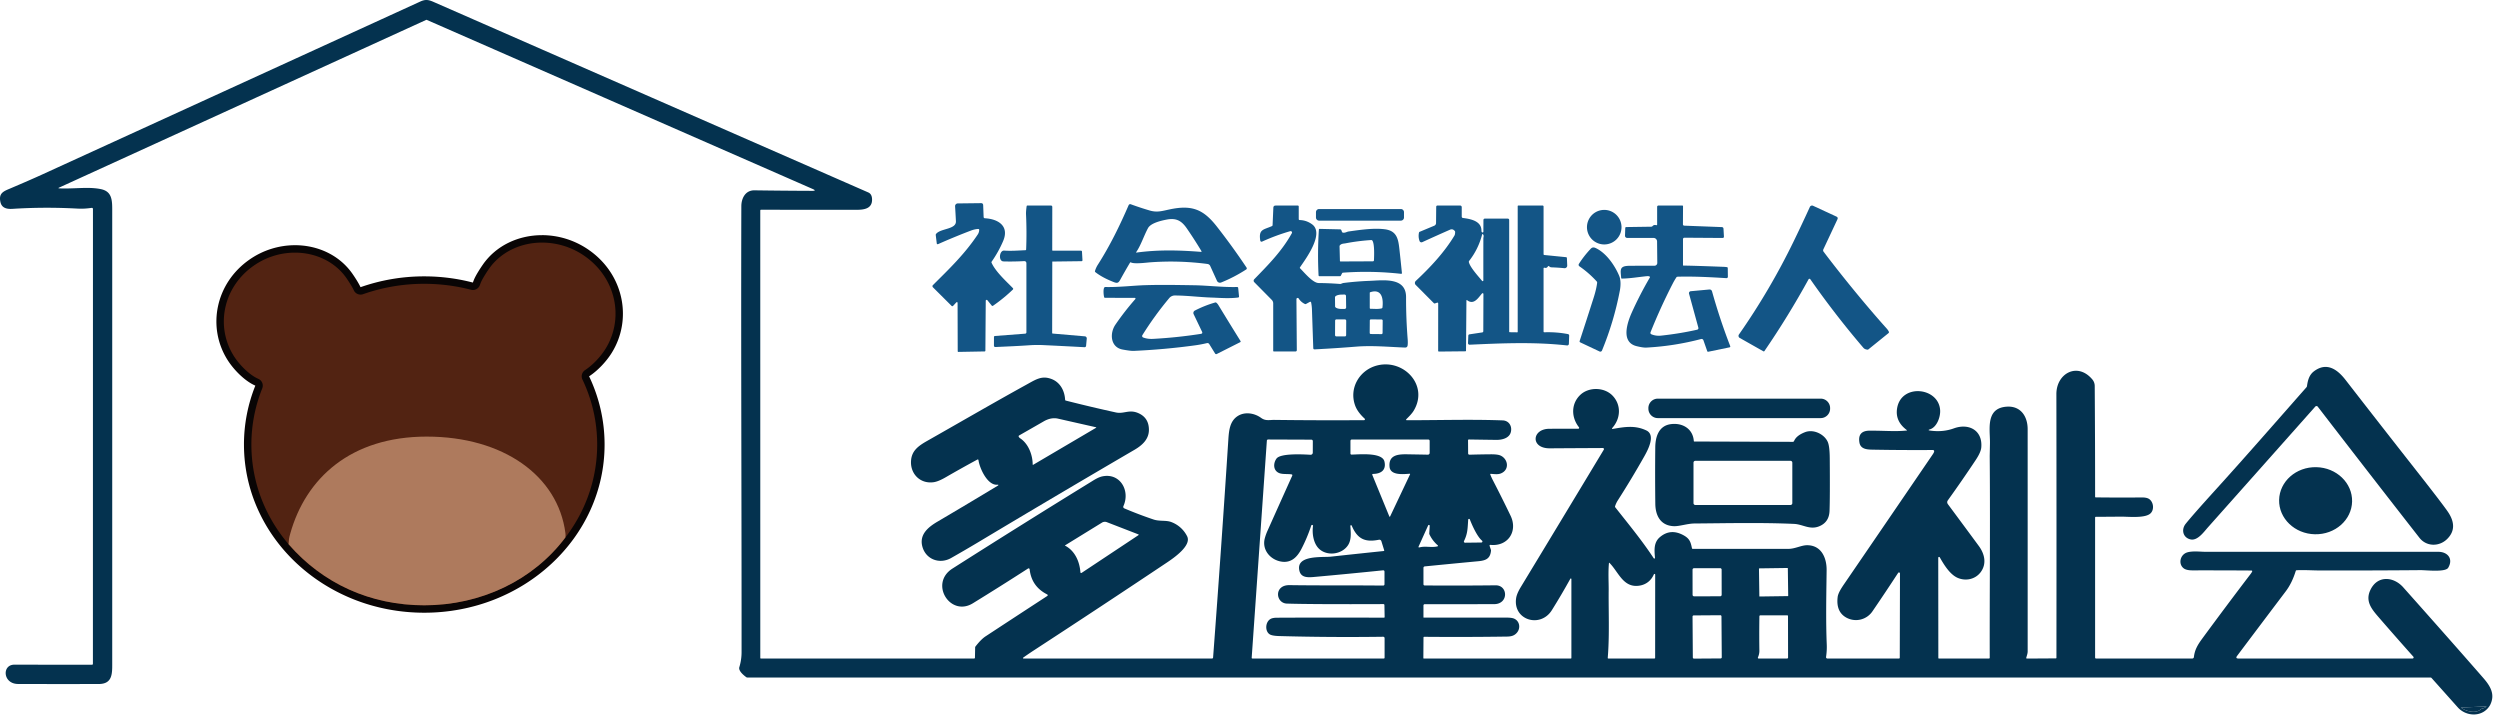
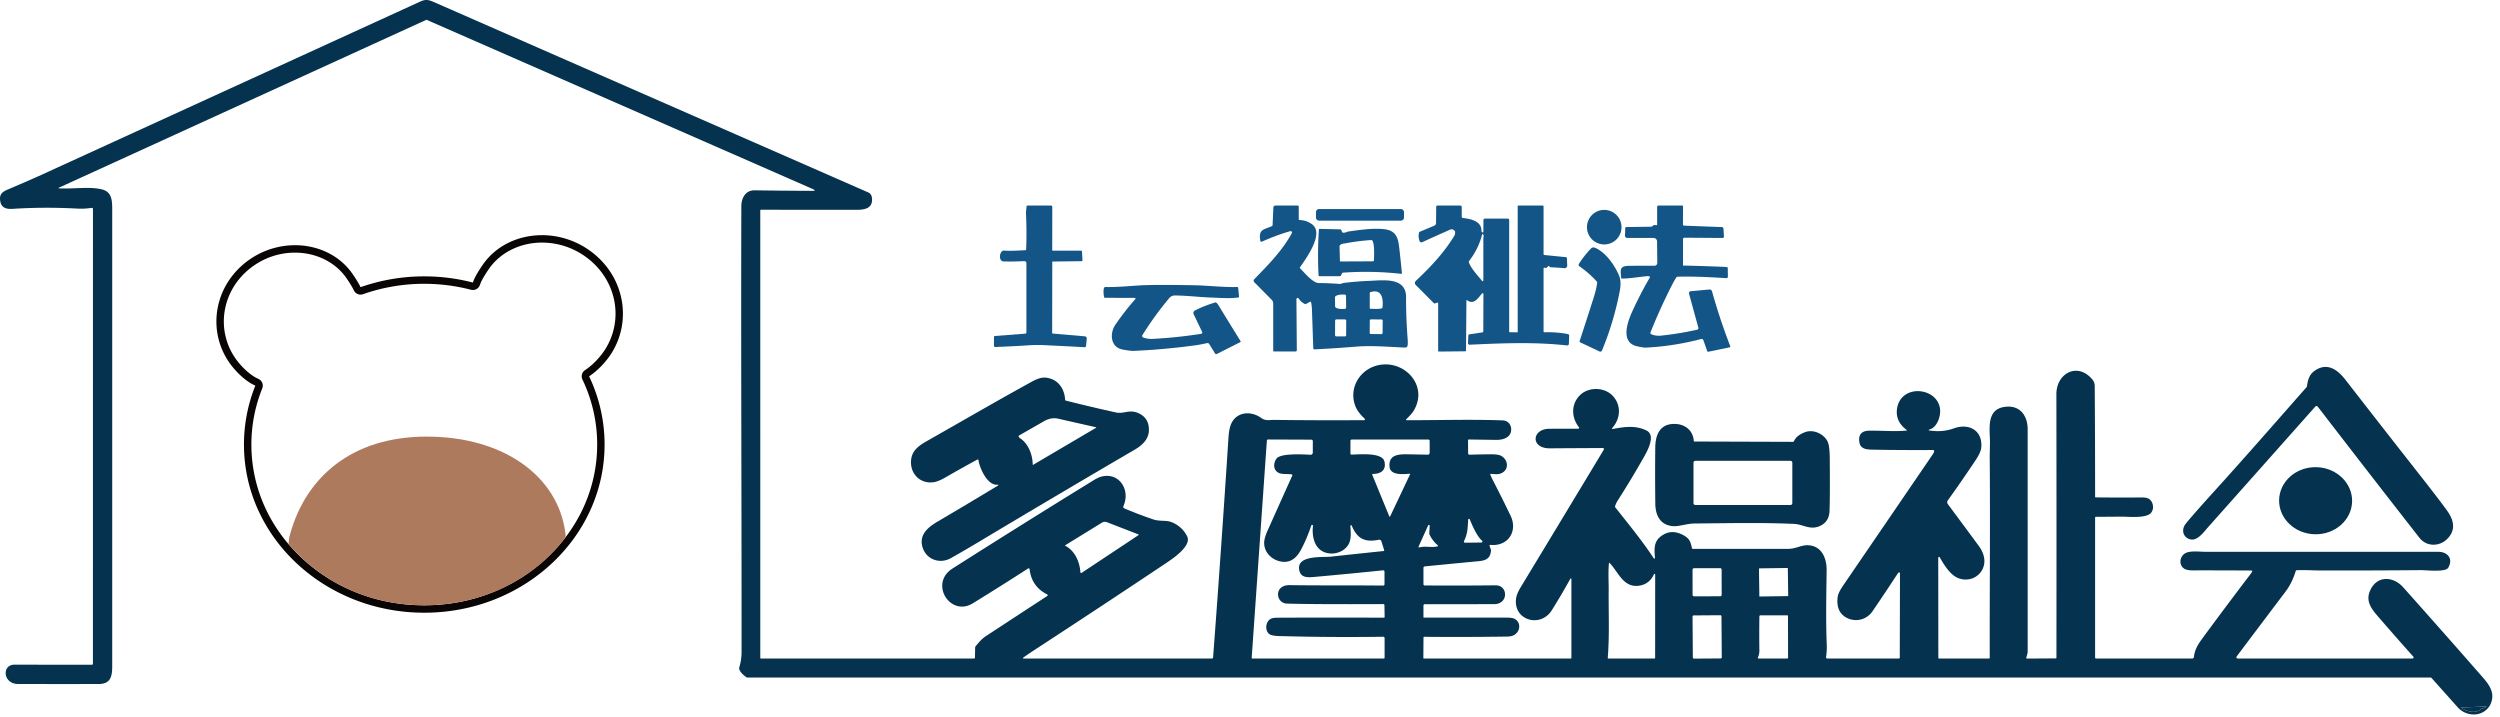
<svg xmlns="http://www.w3.org/2000/svg" width="251" height="72" fill="none" viewBox="0 0 251 72">
-   <path fill="#135586" d="M96.141 30.4a.07.07 0 0 0-.12-.047l-.333.358a.102.102 0 0 1-.145.004l-.001-.002-1.876-1.868a.16.16 0 0 1 0-.224c1.629-1.616 3.19-3.116 4.488-5.061a.871.871 0 0 0 .159-.48.089.089 0 0 0-.087-.09h-.003c-.222.005-.477.06-.765.169a65.057 65.057 0 0 0-3.283 1.355.088.088 0 0 1-.116-.046l-.007-.023-.102-.835a.167.167 0 0 1 .04-.134c.457-.559 2.024-.429 1.984-1.265-.025-.518-.052-1.016-.083-1.494a.275.275 0 0 1 .257-.293h.014l2.327-.028c.143-.001.217.068.222.21l.046 1.187a.127.127 0 0 0 .12.121c1.364.072 2.48.793 1.836 2.291a11.394 11.394 0 0 1-1.15 2.063.107.107 0 0 0-.01.111c.4.896 1.458 1.851 2.142 2.55a.1.1 0 0 1 0 .14l-.003.003a16.226 16.226 0 0 1-1.994 1.628.096.096 0 0 1-.127-.018l-.44-.542a.09.09 0 0 0-.128-.014.092.092 0 0 0-.034.07l-.036 5.01a.079.079 0 0 1-.078.078l-2.631.048a.069.069 0 0 1-.07-.067v-.001l-.013-4.864Z" />
-   <path fill="#135586" d="M113.451 26.375a56.442 56.442 0 0 0-.98 1.713c-.182.331-.302.368-.65.233-.759-.295-1.371-.626-1.841-.993-.043-.032-.056-.076-.042-.128a2.5 2.5 0 0 1 .307-.656c1.208-1.9 2.18-3.886 3.07-5.944a.171.171 0 0 1 .216-.092c.61.224 1.239.432 1.89.624.745.22 1.232.058 1.991-.104 2.249-.48 3.4-.02 4.759 1.717a66.919 66.919 0 0 1 2.984 4.123.134.134 0 0 1-.036.186l-.002.001c-.798.517-1.636.953-2.515 1.307a.326.326 0 0 1-.417-.167l-.678-1.49a.349.349 0 0 0-.272-.202 28.269 28.269 0 0 0-5.792-.163c-.309.024-1.56.19-1.893.008-.042-.022-.074-.013-.099.027Zm.638-1.014c2.206-.303 4.274-.245 6.476-.075.073.006.092-.023.053-.086a43.149 43.149 0 0 0-1.46-2.267c-.527-.767-1.062-1.072-2.022-.887-.531.102-1.595.34-1.877.86-.411.758-.713 1.73-1.192 2.418-.008.01-.004.025.007.033.005.002.01.005.015.004Z" />
  <path fill="#135586" d="M103.051 26.454c0-.167-.084-.246-.251-.236-.727.039-1.409.048-2.049.029-.54-.018-.418-1.127.072-1.088.677.053 1.441-.009 2.125-.038.05-.001.076-.027.077-.076a40.127 40.127 0 0 0-.012-3.521c-.009-.204.012-.48.063-.827a.076.076 0 0 1 .075-.063h2.362c.075 0 .136.061.136.136l-.005 4.335c0 .043.021.064.064.064h2.826c.051 0 .095.04.097.093l.049.866a.09.09 0 0 1-.085.095h-.004l-2.921.037a.02.02 0 0 0-.021.02l-.012 7.149c0 .037.018.056.055.06l3.23.279c.114.01.2.113.189.229l-.068.727a.15.15 0 0 1-.158.135 565.296 565.296 0 0 0-4.05-.206 12.439 12.439 0 0 0-1.462.009c-1.122.08-2.25.125-3.416.179-.112.005-.167-.048-.165-.16l.002-.843c0-.056.044-.102.099-.105l3.039-.233a.129.129 0 0 0 .119-.129v-6.917Z" />
  <path fill="#135586" d="m131.514 30.304-.387.213a.122.122 0 0 1-.111.004 1.47 1.47 0 0 1-.629-.553.123.123 0 0 0-.17-.036.119.119 0 0 0-.055.103l.038 5.12a.133.133 0 0 1-.132.135h-2.155c-.056 0-.083-.028-.083-.083V30.46a.499.499 0 0 0-.143-.35l-1.76-1.782a.208.208 0 0 1-.002-.29c1.422-1.465 2.78-2.824 3.779-4.629a.14.14 0 0 0-.16-.2c-.969.28-1.913.63-2.831 1.048a.13.13 0 0 1-.181-.096c-.184-1.16.317-1.08 1.162-1.456.048-.021.073-.057.074-.108l.076-1.738c.007-.147.083-.22.23-.22l2.219-.006a.1.1 0 0 1 .1.099v1.252c0 .073.036.11.107.11.444.013.854.153 1.23.425 1.268.92-.628 3.464-1.209 4.318-.025.037-.023.071.01.103.425.425 1.275 1.472 1.867 1.477.721.007 1.442.037 2.161.094.068.005.224-.086.322-.098.861-.11 1.726-.18 2.593-.214 1.365-.05 3.701-.41 3.695 1.631a51.657 51.657 0 0 0 .159 4.203c.021.264.02.477-.002.638-.023.156-.113.23-.27.224-1.644-.064-3.27-.223-4.901-.092-1.404.113-2.791.204-4.162.274-.091.004-.138-.038-.141-.13l-.13-3.805a4.327 4.327 0 0 0-.087-.782.081.081 0 0 0-.098-.063.069.069 0 0 0-.023.008Zm6.093.7c.381-.003.735.05 1.116-.044a.103.103 0 0 0 .075-.085c.101-.827-.026-1.926-1.221-1.538-.036.011-.053.035-.053.072v1.512c0 .046.037.082.083.082Zm-2.455-.136-.014-1.151a.146.146 0 0 0-.147-.145h-.001l-.284.004c-.373.005-.674.126-.673.272l.01.915c0 .146.305.26.68.256h.001l.284-.004a.146.146 0 0 0 .144-.147Zm.007 1.332a.128.128 0 0 0-.126-.13l-.859-.003a.127.127 0 0 0-.128.126l-.008 1.451c0 .071.057.128.126.129l.86.004a.128.128 0 0 0 .129-.126l.008-1.452h-.002Zm3.663-.011a.113.113 0 0 0-.111-.113l-1.07-.01a.112.112 0 0 0-.113.111l-.01 1.246c0 .062.048.112.11.113l1.07.01a.112.112 0 0 0 .113-.11l.011-1.247Z" />
  <path fill="#135586" d="m147.229 30.162-.041 5.052a.057.057 0 0 1-.058.056l-2.653.027c-.057 0-.086-.028-.086-.086l.004-4.72c0-.096-.044-.128-.134-.095l-.184.066a.112.112 0 0 1-.12-.026l-1.821-1.83a.279.279 0 0 1 .002-.394l.006-.007c1.451-1.358 2.862-2.859 3.883-4.555.044-.073.067-.191.07-.353a.157.157 0 0 0-.037-.104c-.137-.168-.298-.212-.485-.129-.886.39-1.813.806-2.779 1.248a.201.201 0 0 1-.267-.099c-.002-.005-.005-.01-.006-.017a1.484 1.484 0 0 1-.053-.853.099.099 0 0 1 .058-.067l1.474-.615a.29.29 0 0 0 .177-.263l.016-1.617c0-.099.05-.147.148-.147h2.251c.09 0 .164.073.164.164v.952c0 .068.05.126.118.135.756.097 1.867.293 1.862 1.279 0 .093.029.151.085.172a.08.08 0 0 0 .103-.048c.002-.01.005-.019.005-.028l.005-1.169c0-.078.065-.143.143-.143h2.28c.109 0 .163.055.163.165v11.174c.001.045.023.067.068.068l.731.01c.038 0 .056-.018.056-.055V20.7c0-.037.029-.066.066-.066h2.432a.1.1 0 0 1 .099.098v4.781c0 .054.027.084.081.09l2.182.218a.089.089 0 0 1 .08.086l.032.752a.257.257 0 0 1-.246.267h-.034a20.665 20.665 0 0 0-1.271-.084c-.132-.004-.176-.029-.271-.113a.078.078 0 0 0-.11.006.057.057 0 0 0-.01.014c-.08.138-.192.181-.337.13a.072.072 0 0 0-.096.067v6.343c0 .04.032.073.072.073h.003c.797-.03 1.59.031 2.375.181a.15.15 0 0 1 .121.153l-.029.824a.167.167 0 0 1-.172.162h-.014c-3.278-.363-6.48-.224-9.777-.073a.158.158 0 0 1-.165-.152v-.013l.031-.738c.004-.081.046-.129.128-.14l1.272-.191a.123.123 0 0 0 .104-.12l.013-3.738a.08.08 0 0 0-.08-.08.079.079 0 0 0-.06.027c-.384.443-.826 1.2-1.504.67a.04.04 0 0 0-.055.007.035.035 0 0 0-.008.024v-.003Zm1.578-6.63a7.123 7.123 0 0 1-1.304 2.662.147.147 0 0 0-.027.127c.125.531.973 1.448 1.327 1.881a.071.071 0 0 0 .125-.044c-.002-1.419-.002-2.828.002-4.228 0-.123.09-.286-.053-.419a.041.041 0 0 0-.059.003.065.065 0 0 0-.011.018Z" />
  <path fill="#135586" d="M165.616 27.76a.508.508 0 0 0-.259-.033c-.827.08-1.697.235-2.513.243-.049 0-.074-.022-.078-.071-.06-.786-.218-1.204.826-1.212.846-.007 1.685-.008 2.516-.007a.284.284 0 0 0 .284-.281v-.004l-.021-2.15a.36.36 0 0 0-.361-.358h-2.643a.217.217 0 0 1-.217-.217v-.01l.026-.76c.003-.067.039-.101.106-.103l2.51-.037c.049 0 .088-.02.121-.056.094-.11.22-.14.379-.093.035.01.072-.01.083-.046l.002-.019v-1.78c0-.073.059-.132.132-.132h2.384c.057 0 .084.027.083.084l-.009 1.808c0 .07.054.127.123.13l3.77.144c.112.004.172.063.179.176l.043.761c.007.104-.043.157-.147.155l-3.82-.026a.143.143 0 0 0-.142.14v2.606c0 .035.017.053.053.053.645.005 1.964.046 3.955.122.178.006.312.018.405.035.054.01.08.042.082.096l.011.868c0 .076-.06.14-.136.14h-.011c-1.646-.1-3.264-.189-4.912-.144a.134.134 0 0 0-.11.062 6.76 6.76 0 0 0-.358.61 57.269 57.269 0 0 0-2.232 4.887c-.043.109-.011.186.099.23.297.12.625.163.967.125 1.24-.134 2.434-.33 3.583-.588.128-.027.175-.105.14-.231l-.93-3.39a.198.198 0 0 1 .174-.25l1.845-.17c.155-.014.254.054.295.204a59.974 59.974 0 0 0 1.823 5.483.088.088 0 0 1-.064.118l-2.138.442c-.054.012-.09-.01-.109-.06l-.382-1.093a.196.196 0 0 0-.234-.123 27.122 27.122 0 0 1-5.495.86c-.222.012-.552-.038-.992-.147-1.616-.405-.903-2.417-.455-3.408a37.055 37.055 0 0 1 1.801-3.486.068.068 0 0 0-.025-.092l-.007-.004Z" />
-   <path fill="#135586" d="M183.095 25.28c1.985 2.628 4.389 5.543 6.31 7.684.112.123.189.236.234.337.025.06.012.108-.037.148l-2.023 1.635a.105.105 0 0 1-.071.022c-.188-.014-.328-.076-.422-.184a88.52 88.52 0 0 1-5.333-6.89.103.103 0 0 0-.174.011 85.51 85.51 0 0 1-4.426 7.196c-.032.046-.071.055-.12.027l-2.362-1.336a.24.24 0 0 1-.093-.328c.004-.008.007-.014.013-.02a68.76 68.76 0 0 0 5.503-9.372 149.142 149.142 0 0 0 1.615-3.43.243.243 0 0 1 .323-.12l2.342 1.083c.128.06.162.152.103.28l-1.409 3.005a.23.23 0 0 0 .026.252h.001Z" />
  <path fill="#135586" d="M140.646 20.987h-8.208a.315.315 0 0 0-.315.316v.534c0 .174.141.315.315.315h8.208a.315.315 0 0 0 .315-.316v-.533a.315.315 0 0 0-.315-.316Z" />
  <path fill="#135586" d="M161.024 24.542a1.734 1.734 0 1 0 0-3.467 1.734 1.734 0 0 0 0 3.467Z" />
  <path fill="#135586" d="M132.474 27.732a.09.09 0 0 1-.09-.086 39.8 39.8 0 0 1 .031-4.582c.003-.058.034-.085.09-.084l2.035.047c.07.002.116.036.139.101l.053.146c.017.046.05.074.099.083.228.04.393-.093.574-.118 1.141-.158 2.479-.364 3.623-.222 1.28.16 1.371 1.076 1.486 2.123.082.74.162 1.498.24 2.274a.074.074 0 0 1-.067.079h-.015a31.897 31.897 0 0 0-5.832-.117.115.115 0 0 0-.099.065l-.117.23a.104.104 0 0 1-.1.06h-2.05Zm2.124-1.48 3.24-.015a.109.109 0 0 0 .108-.104c.016-.403.072-1.653-.161-1.975a.123.123 0 0 0-.118-.056c-.862.054-1.717.162-2.563.325-.221.044-.415.016-.586.213a.113.113 0 0 0-.028.076l.038 1.47c.002.045.025.067.07.066Z" />
  <path fill="#135586" d="M158.572 26.737a.179.179 0 0 1-.05-.243c.33-.52.719-1.021 1.17-1.501.148-.158.287-.19.494-.098 1.074.488 1.929 1.744 2.37 2.774.2.467.158 1.074.076 1.51a30.794 30.794 0 0 1-1.792 6.013.182.182 0 0 1-.237.1c-.003 0-.006-.003-.008-.004l-1.941-.916a.109.109 0 0 1-.057-.136c.474-1.44.943-2.892 1.41-4.36.175-.55.291-1.044.346-1.479a.18.18 0 0 0-.045-.143 10.043 10.043 0 0 0-1.736-1.517Z" />
  <path fill="#135586" d="m113.932 29.905-2.983-.004c-.049 0-.079-.023-.093-.07-.052-.176-.115-.79.018-.966a.13.13 0 0 1 .107-.05c1.334.033 2.803-.146 3.96-.182 1.672-.053 3.286-.02 4.954.006 1.311.02 2.861.212 4.311.176a.109.109 0 0 1 .109.096l.083.854a.1.1 0 0 1-.087.107c-.956.116-1.806.033-2.68.003-1.231-.042-2.464-.206-3.66-.208a.725.725 0 0 0-.572.254 32.88 32.88 0 0 0-2.704 3.73.158.158 0 0 0 .078.232c.298.114.631.16.995.14a48.108 48.108 0 0 0 4.802-.503c.135-.022.173-.095.114-.218l-.842-1.759a.273.273 0 0 1 .122-.363 11.034 11.034 0 0 1 2.042-.81.122.122 0 0 1 .121.027.97.97 0 0 1 .202.238c.734 1.206 1.474 2.41 2.221 3.608a.077.077 0 0 1-.024.106l-.006.004-2.357 1.189a.128.128 0 0 1-.166-.046l-.589-.953a.211.211 0 0 0-.228-.095c-.4.096-.798.17-1.197.225a67.904 67.904 0 0 1-6.153.556c-.214.009-.59-.036-1.125-.136-1.229-.23-1.31-1.632-.716-2.5a26.551 26.551 0 0 1 1.998-2.566.075.075 0 0 0-.007-.104.071.071 0 0 0-.048-.018Z" />
  <path fill="#04324F" d="M232.703 40.83a.16.16 0 0 0-.249-.008c-3.61 4.068-7.202 8.106-10.77 12.115-.405.457-1.043 1.364-1.736 1.223-.761-.154-.992-.968-.498-1.58.497-.617 1.474-1.727 2.929-3.332 3.103-3.42 6.137-6.904 9.191-10.368a.223.223 0 0 0 .051-.113c.082-.583.218-1.126.705-1.492 1.29-.967 2.362-.168 3.166.868 2.354 3.035 4.718 6.062 7.092 9.083 1.684 2.143 2.733 3.51 3.147 4.105.76 1.091.744 2.023-.048 2.795-.8.78-2.071.763-2.772-.133a2295.713 2295.713 0 0 1-10.208-13.163Z" />
  <path fill="#04324F" d="M98.238 46.19a.071.071 0 0 0-.082-.06.05.05 0 0 0-.023.007c-1.074.581-2.14 1.177-3.197 1.788-.475.275-.864.435-1.17.484-1.338.209-2.368-.797-2.3-2.111.052-1.024.708-1.513 1.622-2.031 3.324-1.885 6.636-3.81 9.982-5.656.955-.527 1.526-.914 2.47-.57.891.323 1.347 1.173 1.398 2.095.003.045.027.073.07.084 1.671.424 3.345.821 5.025 1.19.794.175 1.309-.323 2.211.05.732.304 1.102.864 1.107 1.682.007.963-.685 1.572-1.446 2.017a1646.647 1646.647 0 0 0-15.753 9.318c-.882.527-1.769 1.043-2.663 1.55-1.147.649-2.535.145-2.884-1.15-.331-1.231.614-1.971 1.53-2.51a593.714 593.714 0 0 0 6.077-3.626.043.043 0 0 0-.029-.08c-1.04.15-1.847-1.698-1.945-2.471Zm4.206-2.172c.806.54 1.232 1.646 1.238 2.607 0 .047.021.06.062.034l6.306-3.712a.027.027 0 0 0 .008-.038.031.031 0 0 0-.016-.012l-3.806-.862c-.469-.107-.953-.015-1.452.273-.782.451-1.6.92-2.454 1.406-.059.034-.074.081-.046.143a.44.44 0 0 0 .16.161Z" />
-   <path fill="#04324F" d="M182.794 40.024h-16.347a.948.948 0 0 0-.949.949v.055c0 .524.424.95.949.95h16.347a.95.95 0 0 0 .949-.95v-.055a.95.95 0 0 0-.949-.95Z" />
  <path fill="#04324F" d="m170.112 44.328 9.883.033a.14.14 0 0 0 .129-.082c.191-.447.64-.705 1.083-.882.865-.345 1.953.194 2.297.966.131.293.199.849.204 1.668.02 2.64.012 4.394-.022 5.263-.029.764-.379 1.28-1.049 1.55-.943.378-1.626-.205-2.519-.245-3.315-.147-6.679-.066-9.999-.04-.684.005-1.513.291-2.062.27-1.324-.051-1.851-1.04-1.864-2.258a247.67 247.67 0 0 1-.004-5.652c.01-1.1.368-2.177 1.565-2.335 1.169-.155 2.216.462 2.305 1.693.001.034.019.051.053.051Zm9.837 2.123a.185.185 0 0 0-.186-.185h-9.551a.185.185 0 0 0-.185.185v4.065c0 .102.083.185.185.185h9.551a.185.185 0 0 0 .186-.185V46.45Z" />
  <path fill="#04324F" d="M236.151 50.349c.039-1.86-1.57-3.403-3.593-3.445-2.024-.043-3.696 1.431-3.735 3.291-.039 1.86 1.57 3.403 3.593 3.445 2.024.043 3.696-1.43 3.735-3.291Z" />
  <path fill="#04324F" fill-rule="evenodd" d="M249.992 70.81h.002c.561-1.084.037-1.93-.679-2.75-2.08-2.387-4.758-5.418-8.03-9.092-.953-1.069-2.538-1.23-3.265.197-.601 1.177.084 1.981.826 2.837a357.704 357.704 0 0 0 3.454 3.929c.01.012.018.026.023.042a.11.11 0 0 1-.104.142H224.74c-.222 0-.267-.09-.133-.267 1.668-2.22 3.297-4.381 4.885-6.483.418-.553.752-1.233 1-2.04a.108.108 0 0 1 .097-.074c.494-.025 1.097-.006 1.584.009.222.007.42.013.572.014 3.432.009 6.866-.002 10.298-.032.109 0 .279.009.482.02.779.043 2.051.113 2.273-.258.54-.903-.059-1.602-.99-1.602-7.794.001-15.588 0-23.382-.002h-.034c-.103 0-.232-.006-.377-.013-.435-.022-1.007-.051-1.41.071-.758.23-.931 1.23-.319 1.632.181.118.464.176.849.176a689.76 689.76 0 0 1 5.885.014c.101.002.128.046.08.136a1.79 1.79 0 0 1-.16.238 448.878 448.878 0 0 0-4.843 6.473c-.466.635-.75 1.128-.83 1.845a.161.161 0 0 1-.159.143h-9.658c-.068 0-.102-.034-.102-.103V51.978c0-.06.03-.09.089-.09.829-.002 1.66-.008 2.49-.017.153-.002.346.005.561.013.807.029 1.921.068 2.384-.307.446-.362.359-1.182-.114-1.487-.156-.1-.401-.149-.733-.146-1.534.014-3.068.012-4.605-.007-.047 0-.071-.023-.071-.07.001-3.7-.012-7.401-.038-11.101a1.038 1.038 0 0 0-.253-.686c-1.494-1.755-3.6-.58-3.597 1.484.013 8.822.014 17.647.005 26.473 0 .042-.021.065-.063.065l-2.892.018c-.062 0-.085-.03-.071-.09.017-.067.036-.13.054-.19.044-.146.084-.28.084-.443.001-7.437 0-14.875-.001-22.31-.002-1.311-.722-2.363-2.126-2.256-1.793.135-1.729 1.676-1.675 2.97.01.253.021.496.016.718l-.025 1.258c.036 4.102.024 8.199.012 12.3-.008 2.653-.016 5.308-.01 7.967a.07.07 0 0 1-.071.07h-5.028c-.041 0-.061-.019-.061-.06l-.009-10.057a.083.083 0 0 1 .041-.07.082.082 0 0 1 .113.03c.423.754 1.024 1.725 1.795 2.06.818.354 1.778.146 2.314-.576.62-.838.398-1.826-.189-2.623-1.003-1.362-2.036-2.759-3.099-4.19-.099-.136-.101-.273-.002-.408a132.019 132.019 0 0 0 2.792-4.04c.343-.516.528-.935.556-1.257.147-1.727-1.257-2.458-2.751-1.916-.742.27-1.54.344-2.395.221-.183-.026-.187-.067-.01-.122.702-.218 1.061-1.247 1.026-1.905-.124-2.33-3.914-2.731-4.322-.207-.141.866.181 1.592.964 2.176.043.032.037.05-.015.056-.756.076-1.464.056-2.258.034-.449-.012-.925-.025-1.453-.022-.811.005-1.152.402-1.021 1.19.115.696.822.709 1.371.718 1.965.036 3.955.047 5.97.034.141 0 .191.066.148.202-.017.059-.068.15-.153.273-2.946 4.318-5.894 8.633-8.845 12.946-.294.429-.627.932-.677 1.341-.124 1.019.189 1.72.937 2.1a2.001 2.001 0 0 0 2.558-.666 212.735 212.735 0 0 0 2.577-3.858.102.102 0 0 1 .085-.045.1.1 0 0 1 .101.102l-.021 8.454c0 .057-.029.086-.087.086h-7.182l-.02-.001a.134.134 0 0 1-.112-.152c.063-.42.087-.84.07-1.259-.085-2.085-.057-4.19-.028-6.283l.015-1.17c.014-1.237-.527-2.517-1.969-2.51-.277 0-.565.085-.863.172-.323.095-.658.193-1.005.194h-9.597c-.049 0-.078-.024-.087-.07-.12-.586-.222-.945-.803-1.273-.89-.504-1.695-.449-2.415.164-.624.53-.559 1.292-.499 2.008l.006.069a.07.07 0 0 1-.033.066.069.069 0 0 1-.096-.022c-.945-1.442-2.049-2.833-3.135-4.199l-.723-.912a.114.114 0 0 1-.019-.115c.065-.206.156-.4.273-.584a93.494 93.494 0 0 0 2.654-4.41c.414-.734 1.152-2.167.206-2.614-1.129-.534-2.171-.359-3.383-.146a.05.05 0 0 1-.043-.012.052.052 0 0 1-.003-.072c.862-.95.938-2.32.049-3.254-.836-.877-2.398-.89-3.243-.087-.939.89-.927 2.254-.138 3.253a.097.097 0 0 1 .019.059.093.093 0 0 1-.094.092c-.965-.004-1.931-.004-2.9.003-1.767.009-1.913 1.975.047 1.962 1.793-.012 3.569-.022 5.328-.031.02 0 .041.005.058.015a.11.11 0 0 1 .037.15 5673.145 5673.145 0 0 1-8.321 13.772c-.274.45-.434.827-.48 1.13-.34 2.218 2.437 3.05 3.585 1.214a67.284 67.284 0 0 0 1.854-3.152.06.06 0 0 1 .049-.03c.032 0 .059.026.059.057v7.912c0 .043-.022.066-.066.066h-14.755a.042.042 0 0 1-.042-.04l.014-2.07a.07.07 0 0 1 .071-.07c2.814.025 5.585.017 8.312-.023.437-.007.752-.09 1.014-.41.374-.462.252-1.165-.317-1.399-.153-.063-.408-.096-.765-.096-2.714-.001-5.475 0-8.283.003a.037.037 0 0 1-.036-.037v-1.184a.13.13 0 0 1 .13-.13c2.314.003 4.637.002 6.966-.003 1.463-.003 1.414-1.904.146-1.89-2.384.027-4.758.031-7.121.014a.12.12 0 0 1-.121-.12v-1.65c0-.074.056-.136.131-.144a1155.917 1155.917 0 0 1 5.096-.493c.837-.072 1.46-.126 1.555-1.079a.23.23 0 0 0-.012-.104l-.13-.384c-.004-.01-.004-.02-.004-.031a.078.078 0 0 1 .085-.069c1.766.178 2.777-1.365 2.026-2.928a136.515 136.515 0 0 0-1.771-3.55 5.926 5.926 0 0 1-.263-.578c-.023-.054-.004-.08.055-.076l.175.013c.28.023.569.047.812-.048.931-.363.745-1.482-.043-1.813-.191-.08-.52-.118-.986-.114-.709.006-1.412.02-2.109.04h-.004a.128.128 0 0 1-.128-.129l-.01-1.309c0-.06.031-.09.091-.09.922.015 1.842.029 2.761.04.536.007 1.265-.157 1.436-.749.172-.593-.158-1.184-.812-1.208-2.171-.08-4.366-.058-6.552-.036-1.032.01-2.062.02-3.086.02a.055.055 0 0 1-.039-.016.055.055 0 0 1 0-.08l.022-.023c.266-.264.552-.548.736-.857 1.501-2.526-.98-5.15-3.612-4.54-1.788.413-2.92 2.24-2.286 4.02.188.525.557.964.964 1.338a.09.09 0 0 1 .028.066.088.088 0 0 1-.088.086c-3.006.02-6.007.011-9.001-.027-.122-.001-.237.005-.347.012-.346.02-.645.037-.991-.214-.667-.485-1.624-.638-2.331-.195-.803.505-.896 1.434-.957 2.37-.465 7.197-.975 14.491-1.531 21.883-.006.067-.042.1-.109.1h-18.929a.045.045 0 0 1-.039-.019.05.05 0 0 1 .011-.07c.341-.241.687-.477 1.038-.707 4.483-2.922 8.951-5.87 13.401-8.845.714-.478 2.495-1.711 2.015-2.64a2.917 2.917 0 0 0-1.554-1.407c-.282-.114-.587-.127-.9-.14-.299-.013-.606-.026-.909-.127a41.18 41.18 0 0 1-2.945-1.12l-.004-.003a.164.164 0 0 1-.082-.218c.707-1.552-.327-3.35-2.095-2.994-.388.078-.754.305-1.11.526l-.135.084a1079.316 1079.316 0 0 0-13.82 8.648c-2.355 1.497-.23 4.886 2.042 3.49a294.33 294.33 0 0 0 5.545-3.493.099.099 0 0 1 .046-.016.101.101 0 0 1 .113.091c.127 1.148.706 1.985 1.735 2.512.11.056.113.12.009.188a2731.82 2731.82 0 0 0-6.167 4.034c-.301.197-.64.538-1.015 1.023a.14.14 0 0 0-.032.087l-.02 1.038a.08.08 0 0 1-.078.079H76.4c-.044 0-.067-.022-.067-.066l-.002-44.916c0-.04.034-.075.075-.075 3.235.006 6.434.007 9.598.006.724 0 1.575-.098 1.551-1.052-.008-.354-.135-.584-.381-.692C72.642 12.954 58.11 6.586 43.58.216c-.516-.228-.825-.316-1.378-.063L4.196 17.538c-.773.354-1.831.816-3.175 1.387l-.058.025c-.637.268-1.115.47-.918 1.342.132.593.632.714 1.205.677 2.15-.136 4.3-.146 6.45-.03.543.029.97.01 1.508-.07h.016c.06 0 .109.049.109.11L9.328 66.64c0 .065-.033.098-.1.098-2.671.001-5.266-.001-7.786-.005-1.263-.003-1.167 1.935.38 1.939 2.698.008 5.398.009 8.098.002 1.353-.002 1.35-1.02 1.347-2.019V21.023c0-1.015-.072-1.817-1.147-2.036-.774-.158-1.585-.126-2.45-.093-.545.021-1.111.043-1.704.02-.123-.006-.128-.035-.017-.086l36.837-16.83a.082.082 0 0 1 .066 0l38.735 16.973c.295.129.282.192-.04.19a536.652 536.652 0 0 1-5.795-.052c-.915-.013-1.32.798-1.322 1.598-.025 8.755-.01 17.511.005 26.268.011 6.17.022 12.339.019 18.508a5.15 5.15 0 0 1-.225 1.5c-.11.356.4.79.695 1.004a.18.18 0 0 0 .103.035h168.995c.039 0 .078.017.104.046l2.676 2.997c.884.923 2.495.937 3.19-.255Zm-2.92.229c.467.364 1.479.652 1.992.176a.24.24 0 0 1 .111-.058 1.06 1.06 0 0 0 .477-.234l-2.58.116ZM132.367 55.032c.79.847 2.356.67 2.983-.308.325-.51.279-1.169.238-1.745l-.012-.173a.071.071 0 0 1 .044-.071.072.072 0 0 1 .093.04c.559 1.33 1.33 1.7 2.731 1.415a.215.215 0 0 1 .247.147l.284.919a.029.029 0 0 1 .001.01.05.05 0 0 1-.044.056 983.19 983.19 0 0 0-5.311.566c-.149.017-.356.021-.594.026-1.078.023-2.79.06-2.588 1.286.127.785.775.791 1.465.73 2.276-.204 4.588-.426 6.938-.668.107-.012.161.037.161.144v1.257a.13.13 0 0 1-.132.128 432.766 432.766 0 0 0-4.282-.017c-1.704 0-3.41-.002-5.115-.027-1.591-.023-1.413 1.817-.264 1.854 1.689.053 4.919.07 9.688.05.053 0 .098.044.098.097l.021 1.199c0 .039-.03.07-.068.07-3.657-.015-7.234-.015-10.732.002-.277.001-.486.038-.624.108-.584.298-.611 1.292-.085 1.578.168.091.478.144.929.156 3.481.096 6.951.118 10.412.07.109-.002.163.05.163.16v1.937c0 .058-.029.087-.087.087h-13.18c-.055 0-.08-.028-.076-.082l1.523-21.788a.127.127 0 0 1 .129-.12l4.344.017a.143.143 0 0 1 .142.143l-.004 1.164v.01a.213.213 0 0 1-.225.2l-.034-.002c-.701-.04-2.984-.168-3.385.388-.337.468-.343 1.187.254 1.445.214.093.49.099.765.105.163.004.325.008.473.029.094.014.121.064.083.15-.832 1.844-1.653 3.674-2.464 5.486a5.176 5.176 0 0 0-.284.784c-.313 1.169.574 2.19 1.702 2.348.942.131 1.535-.437 1.968-1.265a15.81 15.81 0 0 0 .993-2.363.094.094 0 0 1 .102-.062c.05.006.084.052.076.102-.107.74.037 1.69.54 2.228Zm3.7-9.404c-.153.006-.284.012-.383.012a.1.1 0 0 1-.099-.098v-1.28c0-.073.059-.132.131-.132h7.69c.072 0 .132.06.132.132v1.217a.176.176 0 0 1-.179.17c-.694-.014-1.393-.026-2.099-.038-.947-.015-1.863.094-1.749 1.262.082.834 1.259.746 1.877.7.051-.005.098-.008.141-.01a.038.038 0 0 1 .021.003c.021.01.03.036.02.057l-2.005 4.235a.041.041 0 0 1-.01.013.058.058 0 0 1-.012.008.041.041 0 0 1-.053-.024l-1.702-4.152c-.033-.08-.005-.121.08-.122.778-.012 1.328-.38 1.132-1.239-.188-.83-1.981-.754-2.933-.714Zm11.505 6.524c.234.592.727 1.715 1.225 2.13.024.02.038.049.038.08a.104.104 0 0 1-.104.106l-1.639.02a.122.122 0 0 1-.053-.012.117.117 0 0 1-.052-.156c.327-.668.357-1.149.398-1.814l.021-.329a.086.086 0 0 1 .166-.025Zm-39.102 5.273c-.078-1.035-.543-2.124-1.533-2.64-.021-.01-.021-.022-.001-.034l3.703-2.28a.551.551 0 0 1 .49-.045l3.147 1.218c.064.025.067.057.01.095l-5.664 3.76c-.093.061-.144.037-.152-.074Zm34.97-2.522c-.302-.014-.605-.028-.915.052-.101.026-.131-.01-.088-.105l.948-2.098a.083.083 0 0 1 .078-.047c.046 0 .081.039.08.085l-.045.752a.246.246 0 0 0 .024.122c.202.422.48.785.832 1.09a.05.05 0 0 1 .018.029.059.059 0 0 1-.04.07c-.3.076-.595.063-.892.05Zm22.741 2.79-.005 8.342c0 .054-.027.08-.081.08h-4.609c-.049 0-.071-.025-.067-.074.128-1.55.113-3.127.099-4.696-.007-.716-.013-1.43-.006-2.14a28.19 28.19 0 0 0-.008-.66c-.012-.607-.027-1.364.032-1.992.006-.059.028-.067.069-.025.246.247.459.548.673.85.574.808 1.152 1.623 2.358 1.415.658-.113 1.152-.524 1.411-1.128a.07.07 0 0 1 .066-.043.07.07 0 0 1 .068.07Zm6.522-.65a.15.15 0 0 1 .149.15l.004 2.526a.15.15 0 0 1-.149.148l-2.623.004a.15.15 0 0 1-.149-.149l-.004-2.526a.15.15 0 0 1 .149-.148l2.623-.004Zm6.761-.018c.018 0 .034.016.034.034l.038 2.756a.035.035 0 0 1-.034.034l-2.829.04a.035.035 0 0 1-.034-.035l-.038-2.755c0-.019.016-.034.034-.034l2.829-.04Zm-6.744 4.744a.113.113 0 0 1 .116.113l.029 4.11a.114.114 0 0 1-.113.115l-2.676.018a.114.114 0 0 1-.116-.113l-.029-4.109a.114.114 0 0 1 .113-.115l2.676-.019Zm3.922 3.547c-.017-1.097-.016-2.238.001-3.425.001-.075.039-.113.114-.113h2.679c.053 0 .079.027.079.08l.008 4.16a.1.1 0 0 1-.1.098h-2.859a.071.071 0 0 1-.028-.005.077.077 0 0 1-.042-.1c.094-.22.152-.444.148-.695Z" clip-rule="evenodd" />
  <path fill="#04324F" d="M249.652 70.923a1.06 1.06 0 0 1-.477.234.232.232 0 0 0-.11.058c-.514.476-1.527.188-1.993-.176l2.58-.116Z" />
-   <path fill="#522312" d="M42.597 61.145c-9.777 0-17.731-7.407-17.731-16.513 0-1.985.376-3.929 1.116-5.774a.374.374 0 0 0-.192-.479 4.761 4.761 0 0 1-.183-.087c-.84-.422-1.854-1.402-2.467-2.385a6.86 6.86 0 0 1-.886-5.083c.381-1.792 1.454-3.377 3.018-4.465a7.586 7.586 0 0 1 4.348-1.37c2.242 0 4.284 1.016 5.465 2.715.259.373.6.907.777 1.287a.374.374 0 0 0 .461.193 18.807 18.807 0 0 1 6.274-1.064c1.625 0 3.236.205 4.789.61a.372.372 0 0 0 .446-.237c.03-.09.064-.178.1-.267.158-.385.546-.999.855-1.445 1.217-1.752 3.323-2.798 5.633-2.798 1.602 0 3.152.488 4.48 1.412 1.613 1.12 2.718 2.753 3.112 4.6a7.067 7.067 0 0 1-.914 5.239c-.53.851-1.376 1.727-2.154 2.233a.374.374 0 0 0-.134.473 15.43 15.43 0 0 1 1.517 6.69c0 9.106-7.954 16.513-17.731 16.513l.001.002Z" />
  <path fill="#090505" d="M54.42 24.357c1.525 0 3.002.465 4.269 1.344 1.534 1.066 2.585 2.619 2.959 4.373a6.698 6.698 0 0 1-.865 4.965c-.504.809-1.306 1.64-2.04 2.118a.745.745 0 0 0-.267.945 15.073 15.073 0 0 1 1.48 6.53c0 4.301-1.8 8.349-5.065 11.396-3.28 3.06-7.646 4.745-12.293 4.745-4.646 0-9.012-1.685-12.293-4.745-3.266-3.047-5.065-7.093-5.065-11.396a15.1 15.1 0 0 1 1.089-5.636.745.745 0 0 0-.384-.956c-.056-.026-.113-.052-.17-.08-.784-.394-1.739-1.318-2.318-2.249a6.486 6.486 0 0 1-.838-4.808c.362-1.7 1.38-3.204 2.867-4.236a7.217 7.217 0 0 1 4.136-1.302c2.119 0 4.047.954 5.158 2.554.25.36.578.873.745 1.231a.747.747 0 0 0 .921.388 18.449 18.449 0 0 1 6.15-1.044c1.594 0 3.173.202 4.695.599a.744.744 0 0 0 .89-.475c.03-.085.062-.17.094-.25.148-.359.532-.963.815-1.373 1.148-1.653 3.14-2.639 5.327-2.639m0-.745c-2.347 0-4.596 1.024-5.94 2.958-.282.407-.71 1.072-.892 1.515-.038.095-.075.19-.108.284a19.34 19.34 0 0 0-4.881-.621 19.23 19.23 0 0 0-6.398 1.085c-.199-.423-.56-.983-.809-1.34-1.305-1.879-3.49-2.874-5.769-2.874a8 8 0 0 0-4.561 1.437c-3.433 2.386-4.275 6.779-2.236 10.049.615.989 1.659 2.041 2.617 2.521.065.033.13.063.196.093a15.853 15.853 0 0 0-1.142 5.914c0 9.325 8.105 16.885 18.103 16.885 9.998 0 18.103-7.56 18.103-16.885 0-2.44-.556-4.757-1.554-6.85.857-.557 1.725-1.477 2.268-2.35 2.098-3.366 1.233-7.888-2.302-10.343a8.237 8.237 0 0 0-4.694-1.48l-.001.002Z" />
  <path fill="#AE7A5D" d="M42.852 43.834c-7.66 0-12.164 4.197-13.715 9.756-.124.445-.135.56-.168 1.043 3.438 3.956 8.202 6.137 13.627 6.137 5.718 0 10.956-2.51 14.172-6.81.005-.26.034-.171 0-.435-.746-5.764-6.258-9.69-13.917-9.69h.001Z" />
</svg>